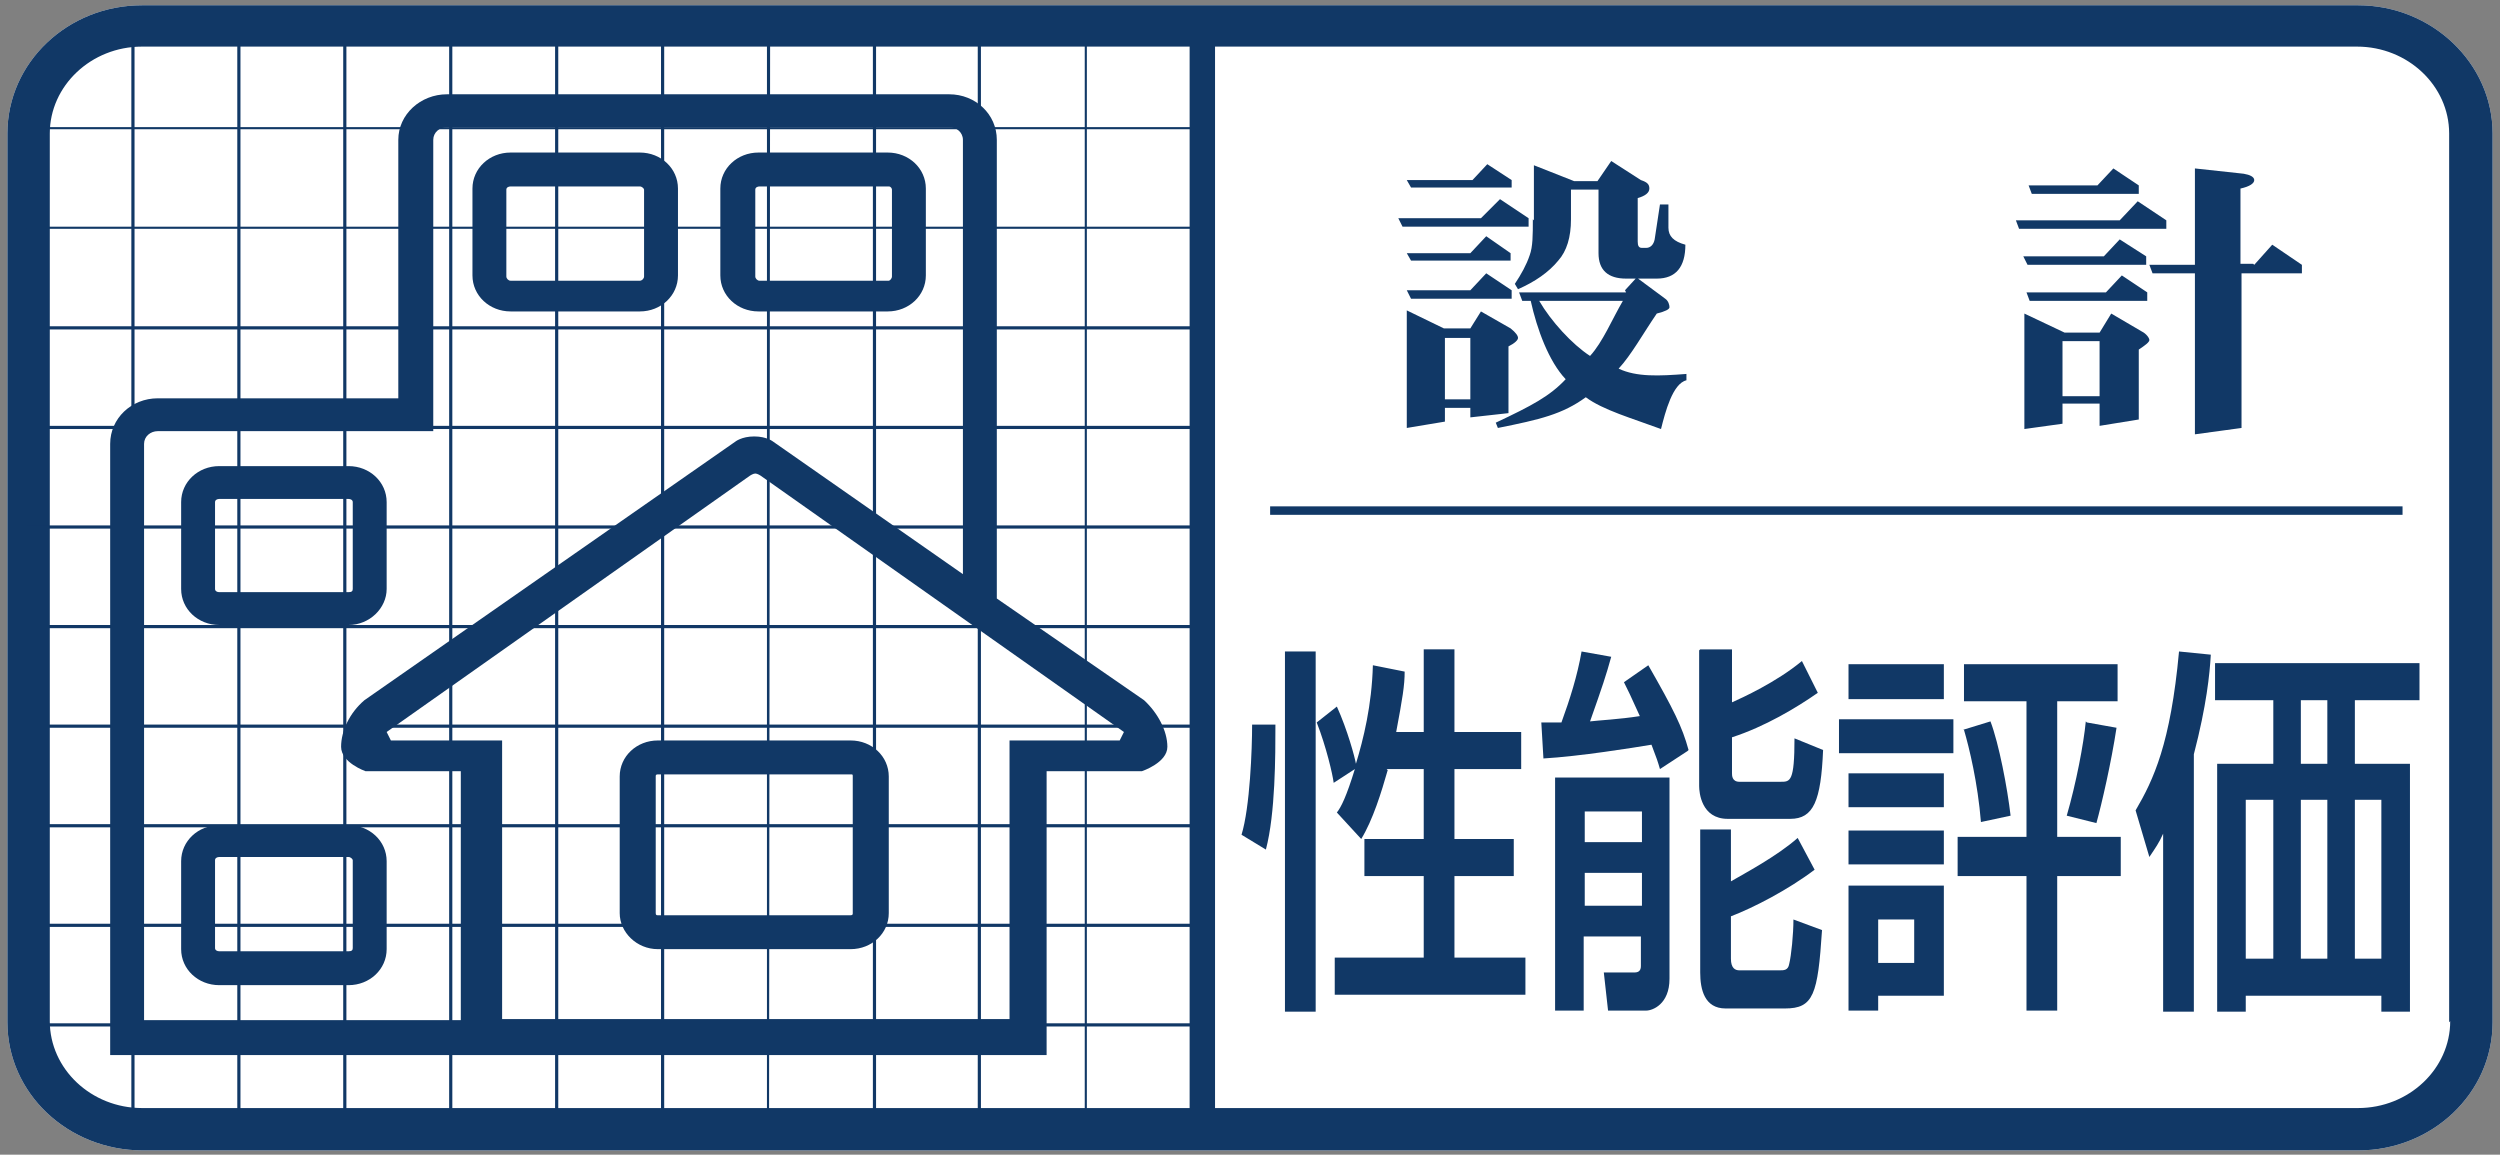
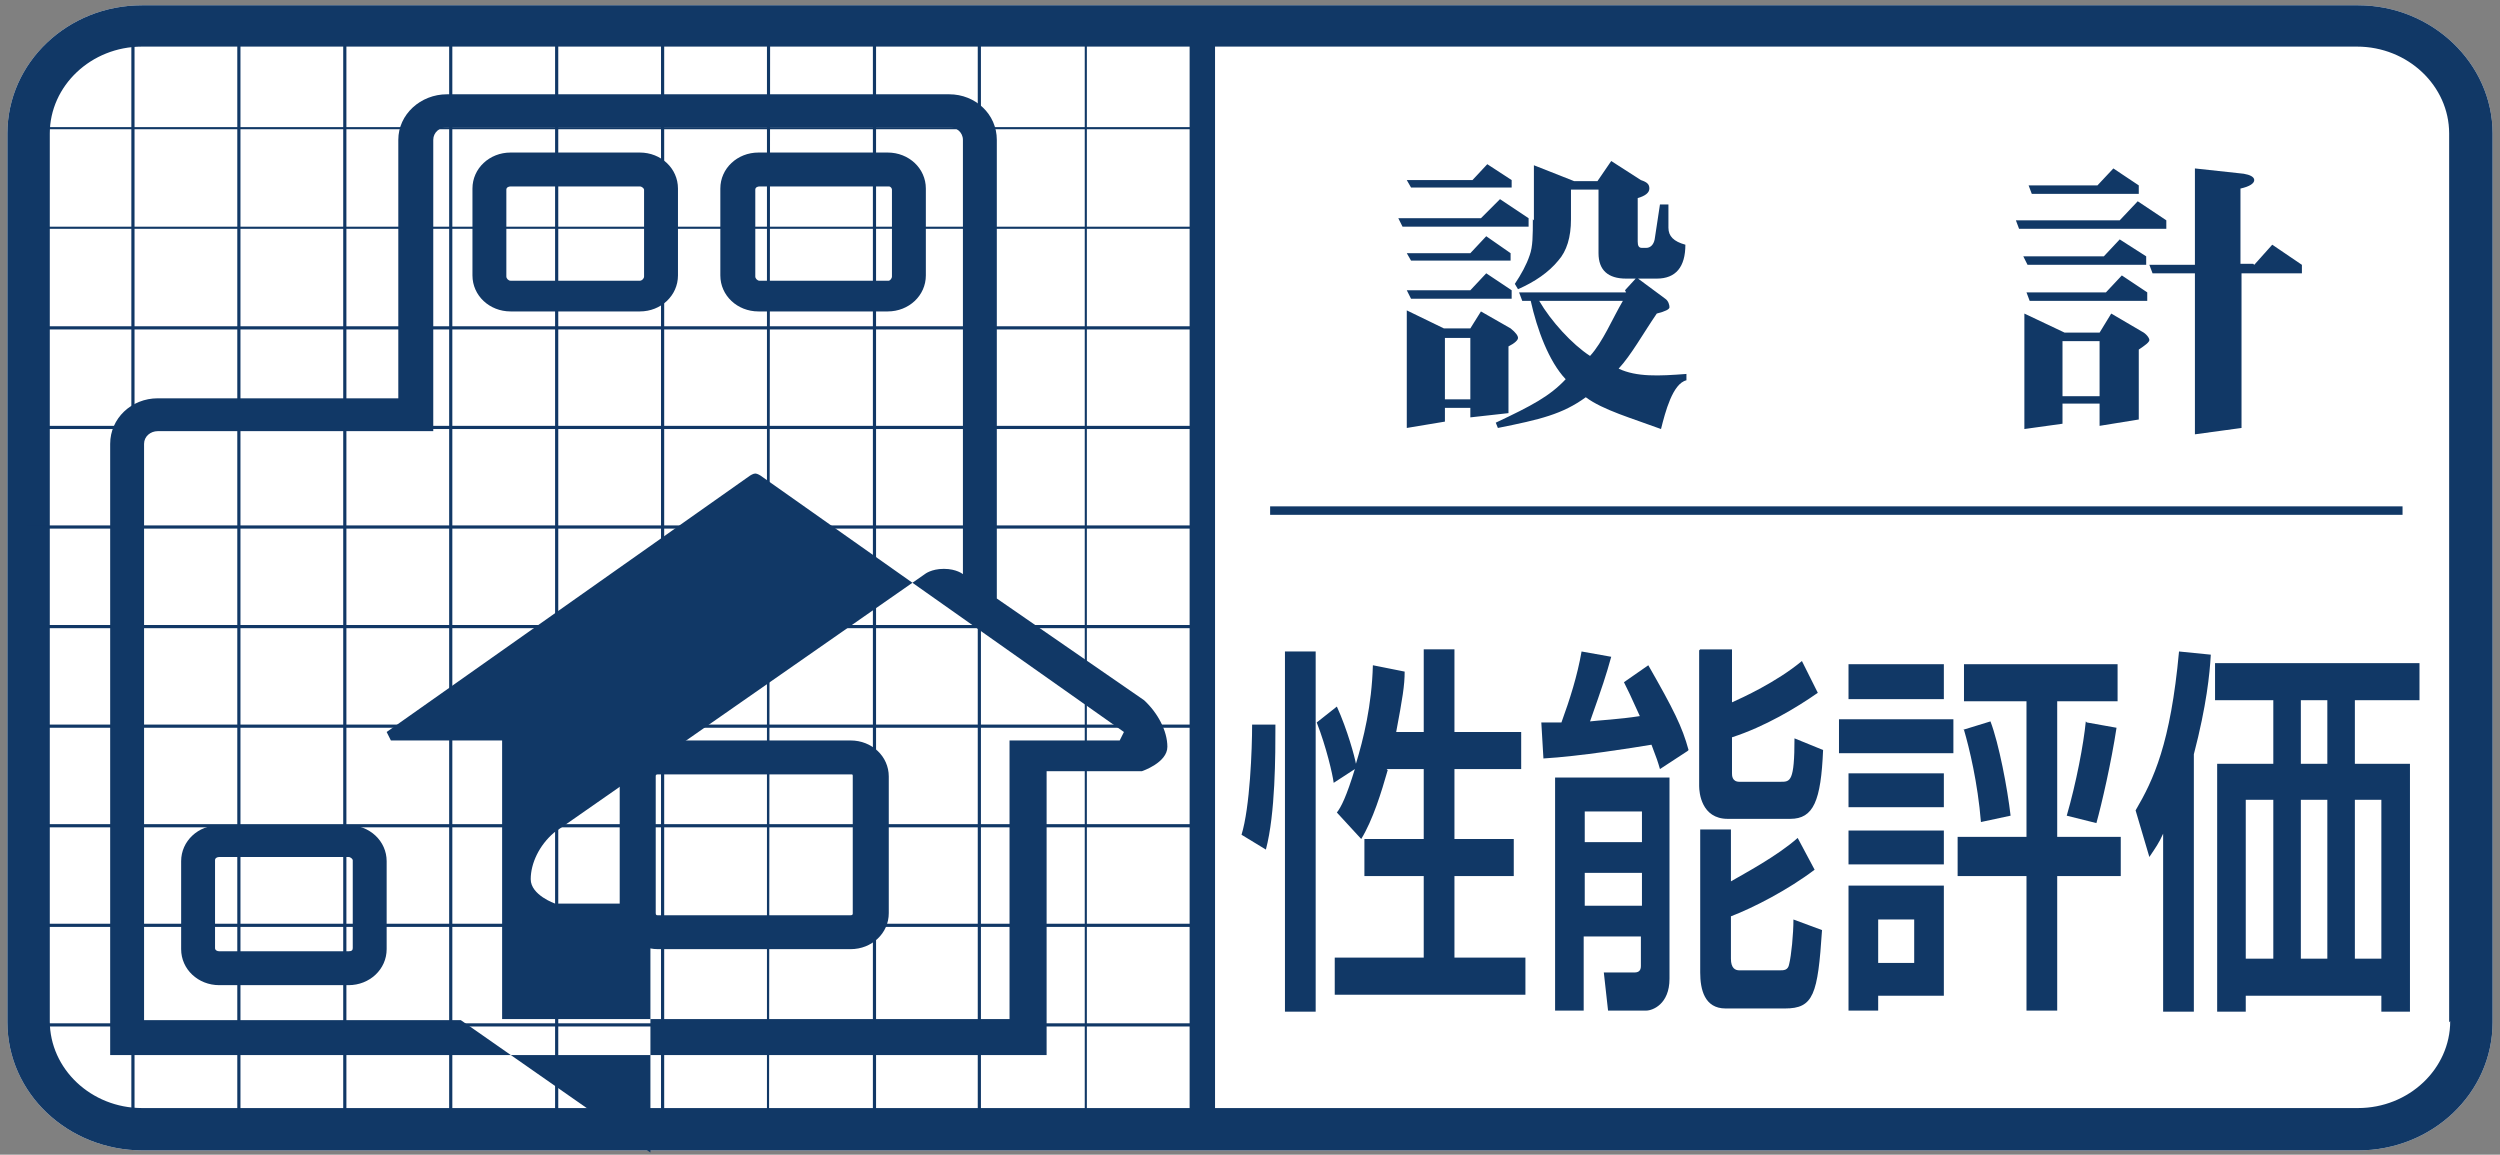
<svg xmlns="http://www.w3.org/2000/svg" version="1.1" viewBox="0 0 236 109">
  <rect x="0" y="0" width="236" height="109" fill="#808080" stroke="none" />
  <defs>
    <style>
      .cls-1 {
        fill: #fff;
      }

      .cls-2 {
        fill: #113866;
      }
    </style>
  </defs>
  <g>
    <g id="_レイヤー_1" data-name="レイヤー_1">
      <g>
        <path class="cls-1" d="M222.6.5H13.4C6.4.5.7,5.9.7,12.6v83.9c0,6.7,5.7,12.1,12.8,12.1h209.1c7,0,12.7-5.4,12.7-12.1V12.6c0-6.6-5.7-12.1-12.7-12.1Z" />
        <rect class="cls-2" x="119.9" y="47.8" width="106.9" height=".8" />
        <path class="cls-2" d="M222.6.5H13.4C6.4.5.7,5.9.7,12.6v83.9c0,6.7,5.7,12.1,12.8,12.1h209.1c7,0,12.7-5.4,12.7-12.1V12.6c0-6.6-5.7-12.1-12.7-12.1ZM231.3,96.4c0,4.5-3.9,8.2-8.7,8.2H13.4c-4.8,0-8.7-3.7-8.7-8.2V12.6c0-4.5,3.9-8.2,8.7-8.2h209.1c4.8,0,8.7,3.7,8.7,8.2v83.9Z" />
        <rect class="cls-2" x="112.3" y="2.1" width="2.4" height="104.3" />
        <g>
          <rect class="cls-2" x="22.4" y="2.7" width=".3" height="103.5" />
          <rect class="cls-2" x="12.4" y="2.7" width=".3" height="103.5" />
          <rect class="cls-2" x="32.4" y="2.7" width=".3" height="103.5" />
          <rect class="cls-2" x="42.4" y="2.7" width=".3" height="103.5" />
          <rect class="cls-2" x="62.4" y="2.7" width=".3" height="103.5" />
          <rect class="cls-2" x="52.4" y="2.7" width=".3" height="103.5" />
          <polygon class="cls-2" points="72.4 2.7 72.4 106.1 72.6 106.1 72.7 2.7 72.4 2.7" />
          <rect class="cls-2" x="82.4" y="2.7" width=".3" height="103.5" />
          <rect class="cls-2" x="102.4" y="2.7" width=".2" height="103.5" />
          <rect class="cls-2" x="92.3" y="2.7" width=".3" height="103.5" />
          <rect class="cls-2" x="2.5" y="87.2" width="110" height=".3" />
          <rect class="cls-2" x="2.5" y="96.6" width="110" height=".3" />
          <rect class="cls-2" x="2.5" y="77.8" width="110" height=".3" />
          <rect class="cls-2" x="2.5" y="68.4" width="110" height=".3" />
          <rect class="cls-2" x="2.5" y="49.6" width="110" height=".3" />
          <rect class="cls-2" x="2.5" y="59" width="110" height=".3" />
          <rect class="cls-2" x="2.5" y="40.2" width="110" height=".3" />
          <rect class="cls-2" x="2.5" y="30.8" width="110" height=".3" />
          <rect class="cls-2" x="2.5" y="12" width="110" height=".2" />
          <rect class="cls-2" x="2.5" y="21.4" width="110" height=".2" />
        </g>
        <path class="cls-2" d="M131,72.7c-.6,2.1-1.4,4.7-2.5,6.5l-2.3-2.5c.4-.5.9-1.5,1.7-4.1h0c0,0-2,1.3-2,1.3-.1-.8-.7-3.4-1.6-5.7l1.9-1.5c1,2.2,1.7,4.8,1.8,5.4h0c.7-2.3,1.5-5.5,1.6-9.3l3,.6c0,1.3-.2,2.5-.8,5.7h2.6v-7.8h2.9v7.8h6.3v3.5h-6.3v6.6h5.6v3.5h-5.6v7.7h6.7v3.5h-18v-3.5h8.4v-7.7h-5.6v-3.5h5.6v-6.6h-3.5ZM121.3,61.5h2.9v34h-2.9v-34ZM120.4,68.4c0,2.9,0,8.4-.9,11.8l-2.3-1.4c.8-2.6,1-8.1,1-10.4h2.2Z" />
        <path class="cls-2" d="M155,76.6v2.9h-5.4v-2.9h5.4ZM146.8,95.4h2.7v-7h5.4v2.8c0,.5-.3.6-.6.6h-2.9l.4,3.6h3.6c.6,0,2.2-.6,2.2-3v-19h-10.8v22ZM155,82.4v3.1h-5.4v-3.1h5.4ZM160.4,61.4v12.8c0,.6.2,3.1,2.7,3.1h5.9c2.2,0,2.9-1.7,3.1-6.5l-2.7-1.1c0,4.1-.4,4.1-1.3,4.1h-3.9c-.7,0-.7-.6-.7-.8v-3.4c3.1-1,6.1-2.8,8.1-4.2l-1.5-3c-2.4,2-5.7,3.5-6.6,3.9v-5h-3ZM160.5,91.8c0,1.6.4,3.4,2.4,3.4h5.6c2.7,0,3.1-1.3,3.5-7.4l-2.7-1c0,1.4-.2,3.4-.4,4.2-.1.6-.5.6-.9.6h-3.8c-.4,0-.8-.2-.8-1.1v-4c2.1-.8,5.4-2.5,7.9-4.4l-1.6-3c-1.9,1.7-5.1,3.4-6.3,4.1v-4.9h-2.9v13.4ZM159.4,70.8c-.6-2.2-1.4-3.8-3.8-8l-2.3,1.6c.4.8.6,1.2,1.5,3.2-1.9.3-3.9.4-4.7.5,1.2-3.4,1.5-4.3,2-6.1l-2.8-.5c-.4,2.3-1.1,4.5-1.9,6.7h-1.9c0,0,.2,3.4.2,3.4,3.4-.2,8.4-1,10.2-1.3.5,1.3.6,1.6.8,2.3l2.6-1.7Z" />
        <path class="cls-2" d="M180.7,86.8v4.1h-3.4v-4.1h3.4ZM185.4,66.2h5.9v12.8h-6.5v3.7h6.5v12.7h2.9v-12.7h6v-3.7h-6v-12.8h5.7v-3.5h-14.5v3.5ZM174.5,66h9v-3.3h-9v3.3ZM196.9,68.1c-.2,2.1-.9,5.8-1.8,8.9l2.8.7c.5-1.8,1.4-5.7,1.9-9l-2.8-.5ZM174.5,95.4h2.8v-1.4h6.2v-10.4h-9v11.7ZM173.6,71.1h10.8v-3.2h-10.8v3.2ZM185.4,68.9c.5,1.7,1.3,5,1.6,8.7l2.8-.6c-.3-2.6-1.1-6.8-1.9-8.9l-2.6.8ZM174.5,76.2h9v-3.2h-9v3.2ZM174.5,81.6h9v-3.2h-9v3.2Z" />
        <path class="cls-2" d="M219.7,75.5v15h-2.5v-15h2.5ZM209.1,62.6v3.5h5.5v6h-5.3v23.4h2.7v-1.5h12.8v1.5h2.7v-23.4h-5.2v-6h6.1v-3.5h-19.3ZM219.7,66.1v6h-2.5v-6h2.5ZM214.6,75.5v15h-2.6v-15h2.6ZM224.8,75.5v15h-2.5v-15h2.5ZM204.2,95.5h2.9v-24.3c1.2-4.6,1.5-7.6,1.6-9.4l-3-.3c-.8,8.7-2.4,12.1-4.1,15l1.3,4.4c.6-.9.9-1.3,1.3-2.2h0v16.9Z" />
        <path class="cls-2" d="M136.4,31.9h2.4v5.8h-2.4v-5.8ZM138.9,17h-6.1l.4.7h9.5v-.7l-2.3-1.5-1.4,1.5ZM139.9,20.6h-7.9l.4.8h11.9v-.8l-2.7-1.8-1.8,1.8ZM138.7,23.9h-5.9l.4.7h9.4v-.7l-2.3-1.6-1.5,1.6ZM138.7,27.4h-5.9l.4.8h9.5v-.8l-2.4-1.6-1.5,1.6ZM132.8,40.4l3.6-.6v-1.3h2.4v.9l3.6-.4v-6.3c.6-.3.9-.6.9-.8s-.2-.5-.7-.9l-2.8-1.6-1,1.6h-2.5l-3.5-1.7v11ZM144.7,20.7c0,1.5,0,2.6-.3,3.4-.3.9-.8,1.8-1.4,2.7l.3.5c1.6-.7,2.9-1.6,3.8-2.7.8-.9,1.2-2.2,1.2-3.9v-2.8h2.6v6c0,1.6.9,2.4,2.6,2.4h2.9c1.8,0,2.7-1.1,2.7-3.2-1.1-.3-1.6-.8-1.6-1.6v-2.2h-.8l-.5,3.3c-.1.5-.4.8-.8.8h-.4c-.3,0-.4-.2-.4-.6v-4.1c.7-.2,1.1-.5,1.1-.9s-.2-.6-.8-.8l-2.8-1.8-1.3,1.9h-2.2l-3.8-1.5v5.2ZM153.5,27.6h-10.1l.3.8h.8c.6,2.7,1.7,5.7,3.3,7.4h0c-1.5,1.6-3.2,2.5-6.6,4.1l.2.5c4-.8,6.1-1.3,8.3-2.9,1.6,1.2,4.4,2,7.1,3,.4-1.6,1.1-4.3,2.4-4.6v-.6c-2.6.2-4.7.3-6.4-.5,1.2-1.3,2.3-3.3,3.6-5.2.8-.2,1.2-.4,1.2-.6s-.1-.6-.4-.8l-2.7-2-1.1,1.2ZM153.2,28.4c-1,1.7-1.9,3.9-3.1,5.2-1.7-1.1-3.7-3.3-4.8-5.2h7.9Z" />
        <path class="cls-2" d="M194.7,32.2h3.5v5.2h-3.5v-5.2ZM198,17.5h-6.5l.3.8h10.1v-.8l-2.4-1.6-1.5,1.6ZM200.1,20.8h-9.8l.3.8h13.9v-.8l-2.7-1.8-1.7,1.8ZM198.5,24.2h-7.5l.4.8h11.2v-.8l-2.5-1.6-1.5,1.6ZM198.7,27.6h-7.4l.3.8h11.1v-.8l-2.4-1.6-1.5,1.6ZM191.1,40.5l3.6-.5v-1.9h3.5v2.1l3.7-.6v-6.6c.6-.4,1-.7,1-.9s-.3-.6-.7-.8l-2.9-1.7-1.1,1.8h-3.3l-3.8-1.8v11ZM212.7,24.9h-1.2v-7.1c.9-.2,1.3-.5,1.3-.8s-.4-.5-1-.6l-4.6-.5v9.1h-4.3l.3.8h4v15.2l4.4-.6v-14.6h5.7v-.8l-2.8-1.9-1.7,1.9Z" />
        <g>
          <path class="cls-2" d="M83.8,14.4h-12.2c-2,0-3.6,1.5-3.6,3.4v8.2c0,1.9,1.6,3.4,3.6,3.4h12.2c2,0,3.6-1.5,3.6-3.4v-8.2c0-1.9-1.6-3.4-3.6-3.4ZM84.2,26.1c0,.2-.2.4-.3.4h-12.2c-.2,0-.4-.2-.4-.4v-8.2c0-.2.2-.3.4-.3h12.2c.2,0,.3.2.3.3v8.2Z" />
          <path class="cls-2" d="M60.4,14.4h-12.2c-2,0-3.6,1.5-3.6,3.4v8.2c0,1.9,1.6,3.4,3.6,3.4h12.2c2,0,3.6-1.5,3.6-3.4v-8.2c0-1.9-1.6-3.4-3.6-3.4ZM60.8,26.1c0,.2-.2.4-.4.4h-12.2c-.2,0-.4-.2-.4-.4v-8.2c0-.2.2-.3.4-.3h12.2c.2,0,.4.2.4.3v8.2Z" />
          <path class="cls-2" d="M32.9,77.9h-12.2c-2,0-3.6,1.5-3.6,3.4v8.3c0,1.9,1.6,3.4,3.6,3.4h12.2c2,0,3.6-1.5,3.6-3.4v-8.3c0-1.9-1.6-3.4-3.6-3.4ZM33.3,89.5c0,.2-.1.3-.4.3h-12.2c-.2,0-.4-.1-.4-.3v-8.3c0-.2.2-.3.4-.3h12.2c.2,0,.4.2.4.3v8.3Z" />
-           <path class="cls-2" d="M32.9,44h-12.2c-2,0-3.6,1.5-3.6,3.4v8.2c0,1.9,1.6,3.4,3.6,3.4h12.2c2,0,3.6-1.6,3.6-3.4v-8.2c0-1.9-1.6-3.4-3.6-3.4ZM33.3,55.6c0,.2-.1.3-.4.3h-12.2c-.2,0-.4-.1-.4-.3v-8.2c0-.2.2-.3.4-.3h12.2c.2,0,.4.1.4.3v8.2Z" />
          <path class="cls-2" d="M80.3,69.9h-18.2c-2,0-3.6,1.5-3.6,3.4v12.9c0,1.8,1.6,3.4,3.6,3.4h18.2c2,0,3.6-1.5,3.6-3.4v-12.9c0-1.9-1.6-3.4-3.6-3.4ZM80.5,86.2c0,.1,0,.2-.2.2h-18.2c-.1,0-.2,0-.2-.2v-12.9c0-.1,0-.2.2-.2h18.2c.2,0,.2,0,.2.2v12.9Z" />
-           <path class="cls-2" d="M108,66.1l-13.9-9.6V13.2c0-2.4-2-4.3-4.5-4.3h-47.4c-2.5,0-4.6,1.9-4.6,4.3v24.4H14.9c-2.5,0-4.5,1.9-4.5,4.3v57.7h79.2c.2,0,.3,0,.6,0h8.6v-3.1h0v-23.7h9s2.4-.8,2.4-2.3-.9-3.2-2.2-4.4ZM43.5,96.3H13.6v-54.4c0-.7.6-1.2,1.3-1.2h26V13.2c0-.7.6-1.2,1.3-1.2h47.4c.7,0,1.3.5,1.3,1.2v41l-17.9-12.5s-.6-.5-1.8-.5-1.8.5-1.8.5l-35,24.4c-1.4,1.2-2.2,2.9-2.2,4.4s2.3,2.3,2.3,2.3h9v23.5ZM105.8,69.9h-10.5v26.3h-47.9v-26.3h-10.5l-.4-.8,34.3-24.2s.3-.2.5-.2h0c.2,0,.5.2.5.2l34.3,24.2-.4.8Z" />
+           <path class="cls-2" d="M108,66.1l-13.9-9.6V13.2c0-2.4-2-4.3-4.5-4.3h-47.4c-2.5,0-4.6,1.9-4.6,4.3v24.4H14.9c-2.5,0-4.5,1.9-4.5,4.3v57.7h79.2c.2,0,.3,0,.6,0h8.6v-3.1h0v-23.7h9s2.4-.8,2.4-2.3-.9-3.2-2.2-4.4ZM43.5,96.3H13.6v-54.4c0-.7.6-1.2,1.3-1.2h26V13.2c0-.7.6-1.2,1.3-1.2h47.4c.7,0,1.3.5,1.3,1.2v41s-.6-.5-1.8-.5-1.8.5-1.8.5l-35,24.4c-1.4,1.2-2.2,2.9-2.2,4.4s2.3,2.3,2.3,2.3h9v23.5ZM105.8,69.9h-10.5v26.3h-47.9v-26.3h-10.5l-.4-.8,34.3-24.2s.3-.2.5-.2h0c.2,0,.5.2.5.2l34.3,24.2-.4.8Z" />
        </g>
      </g>
    </g>
  </g>
</svg>